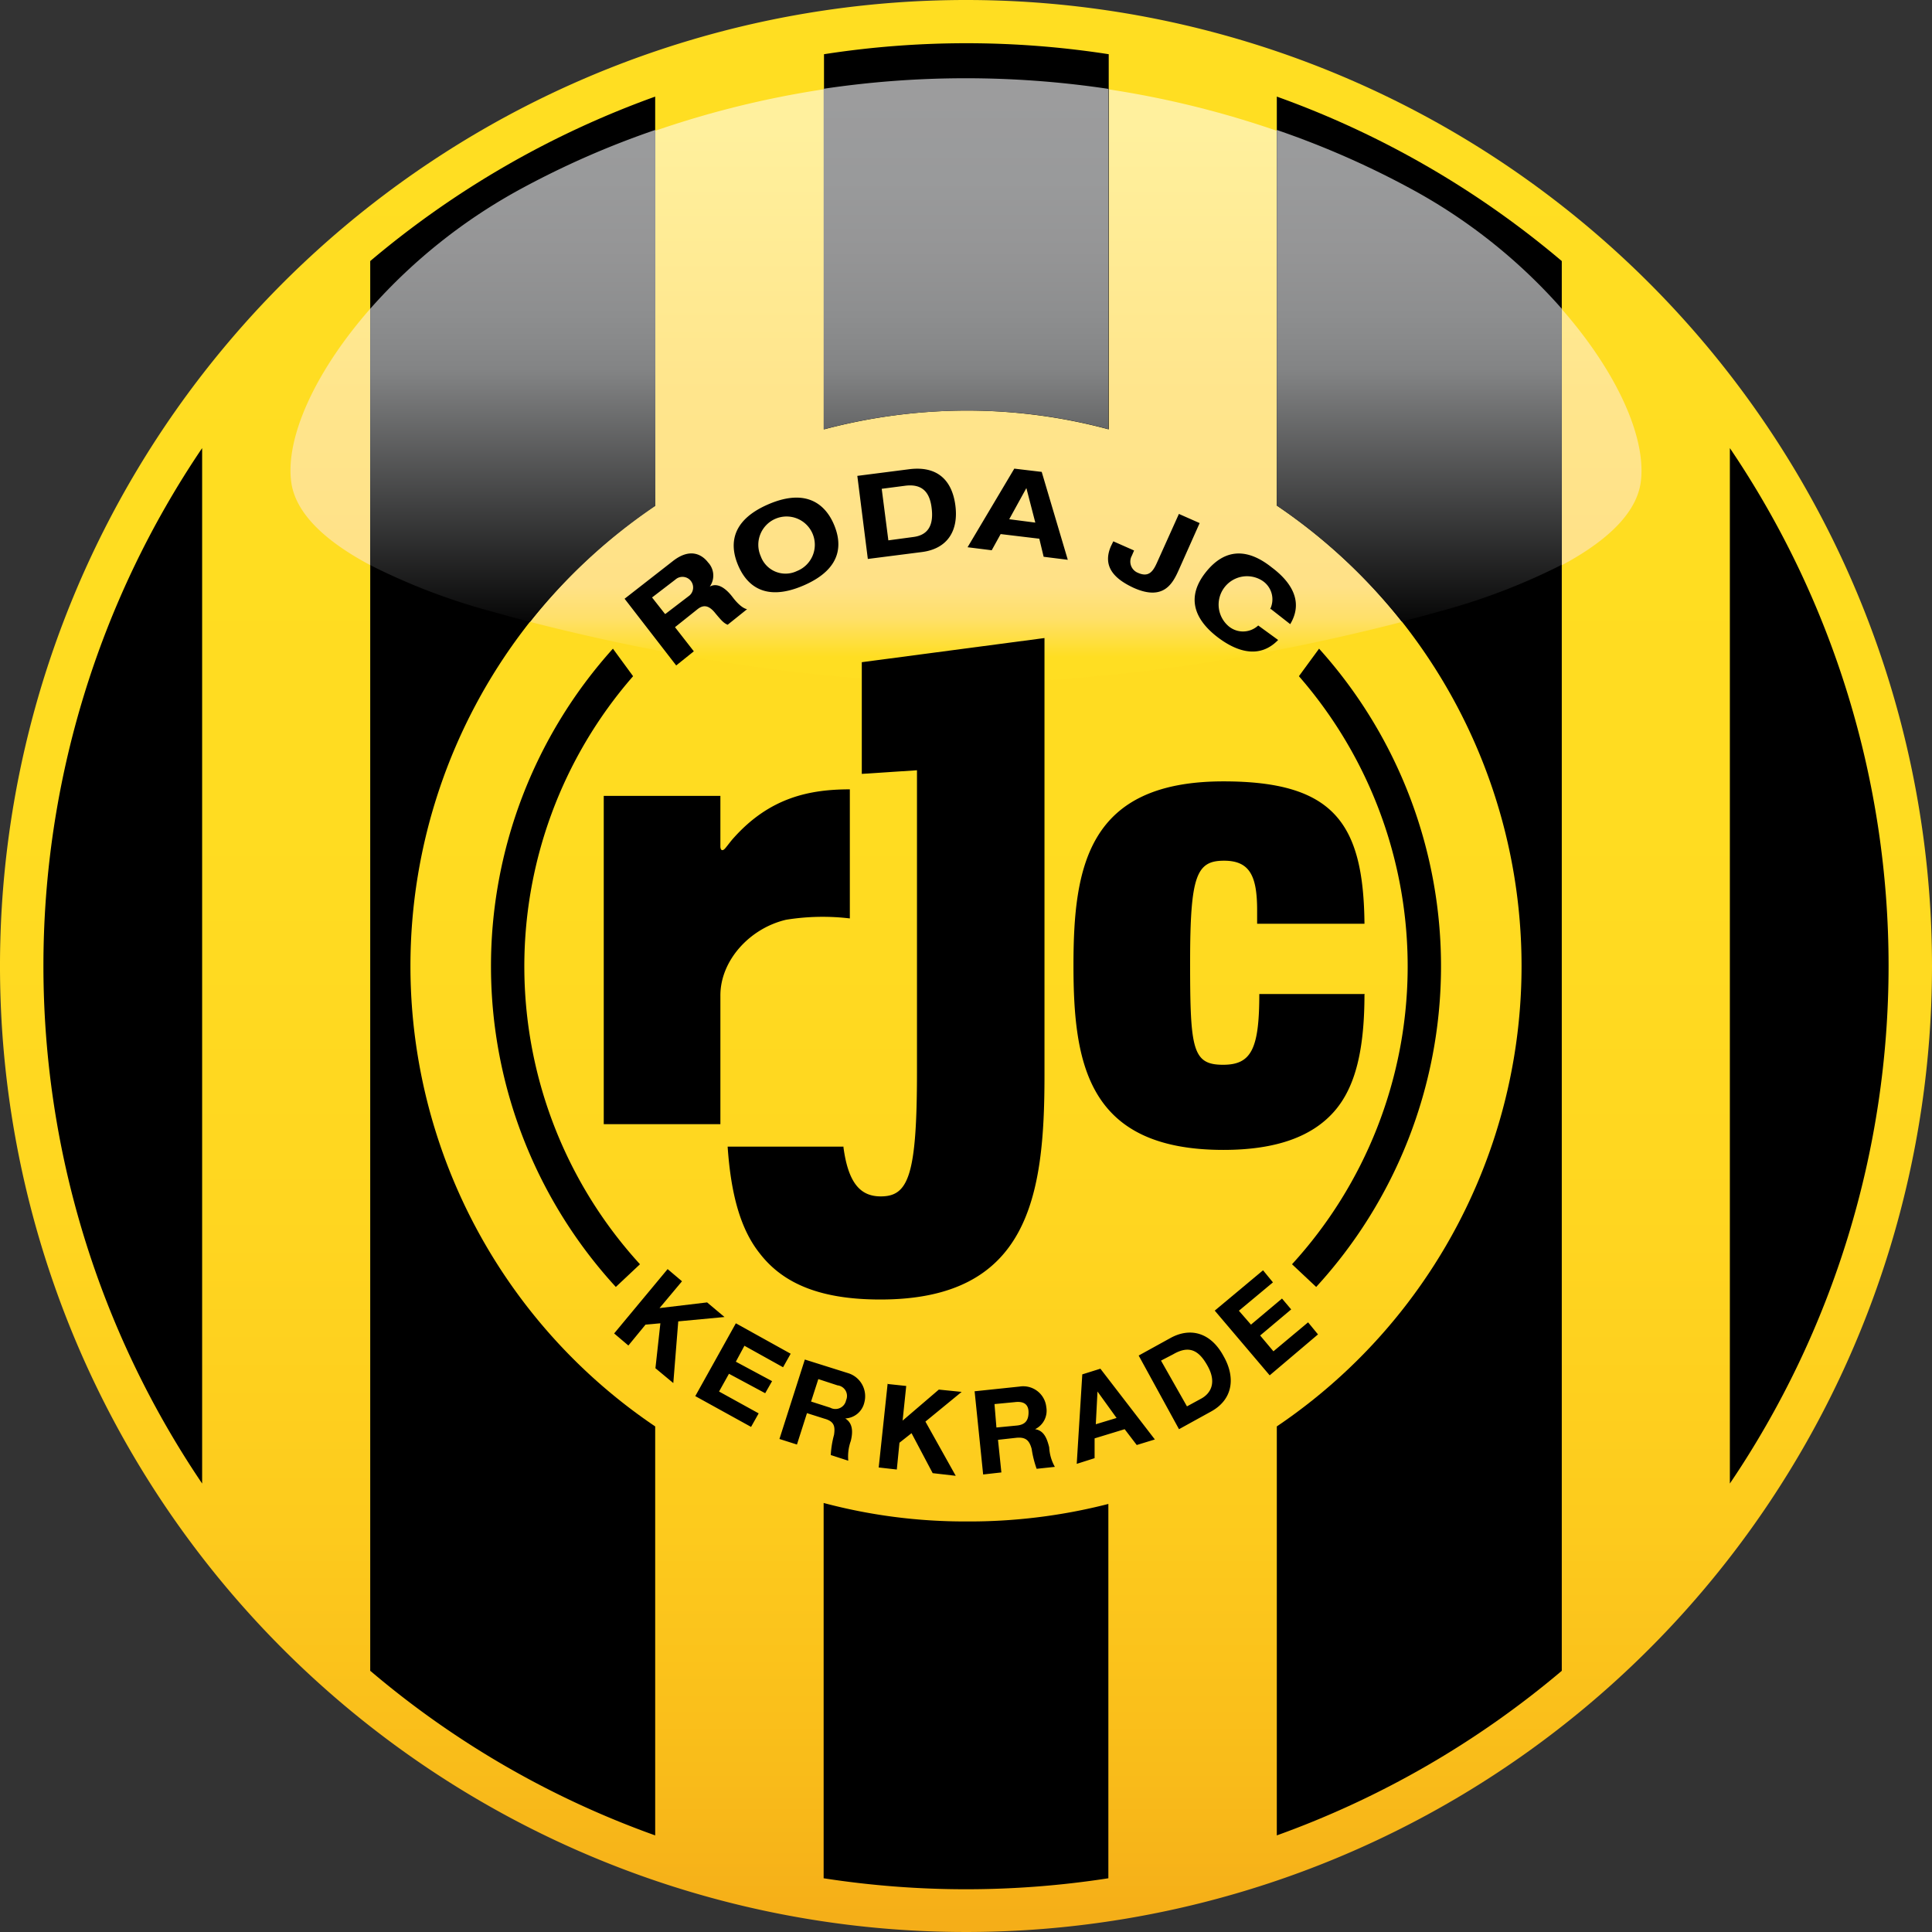
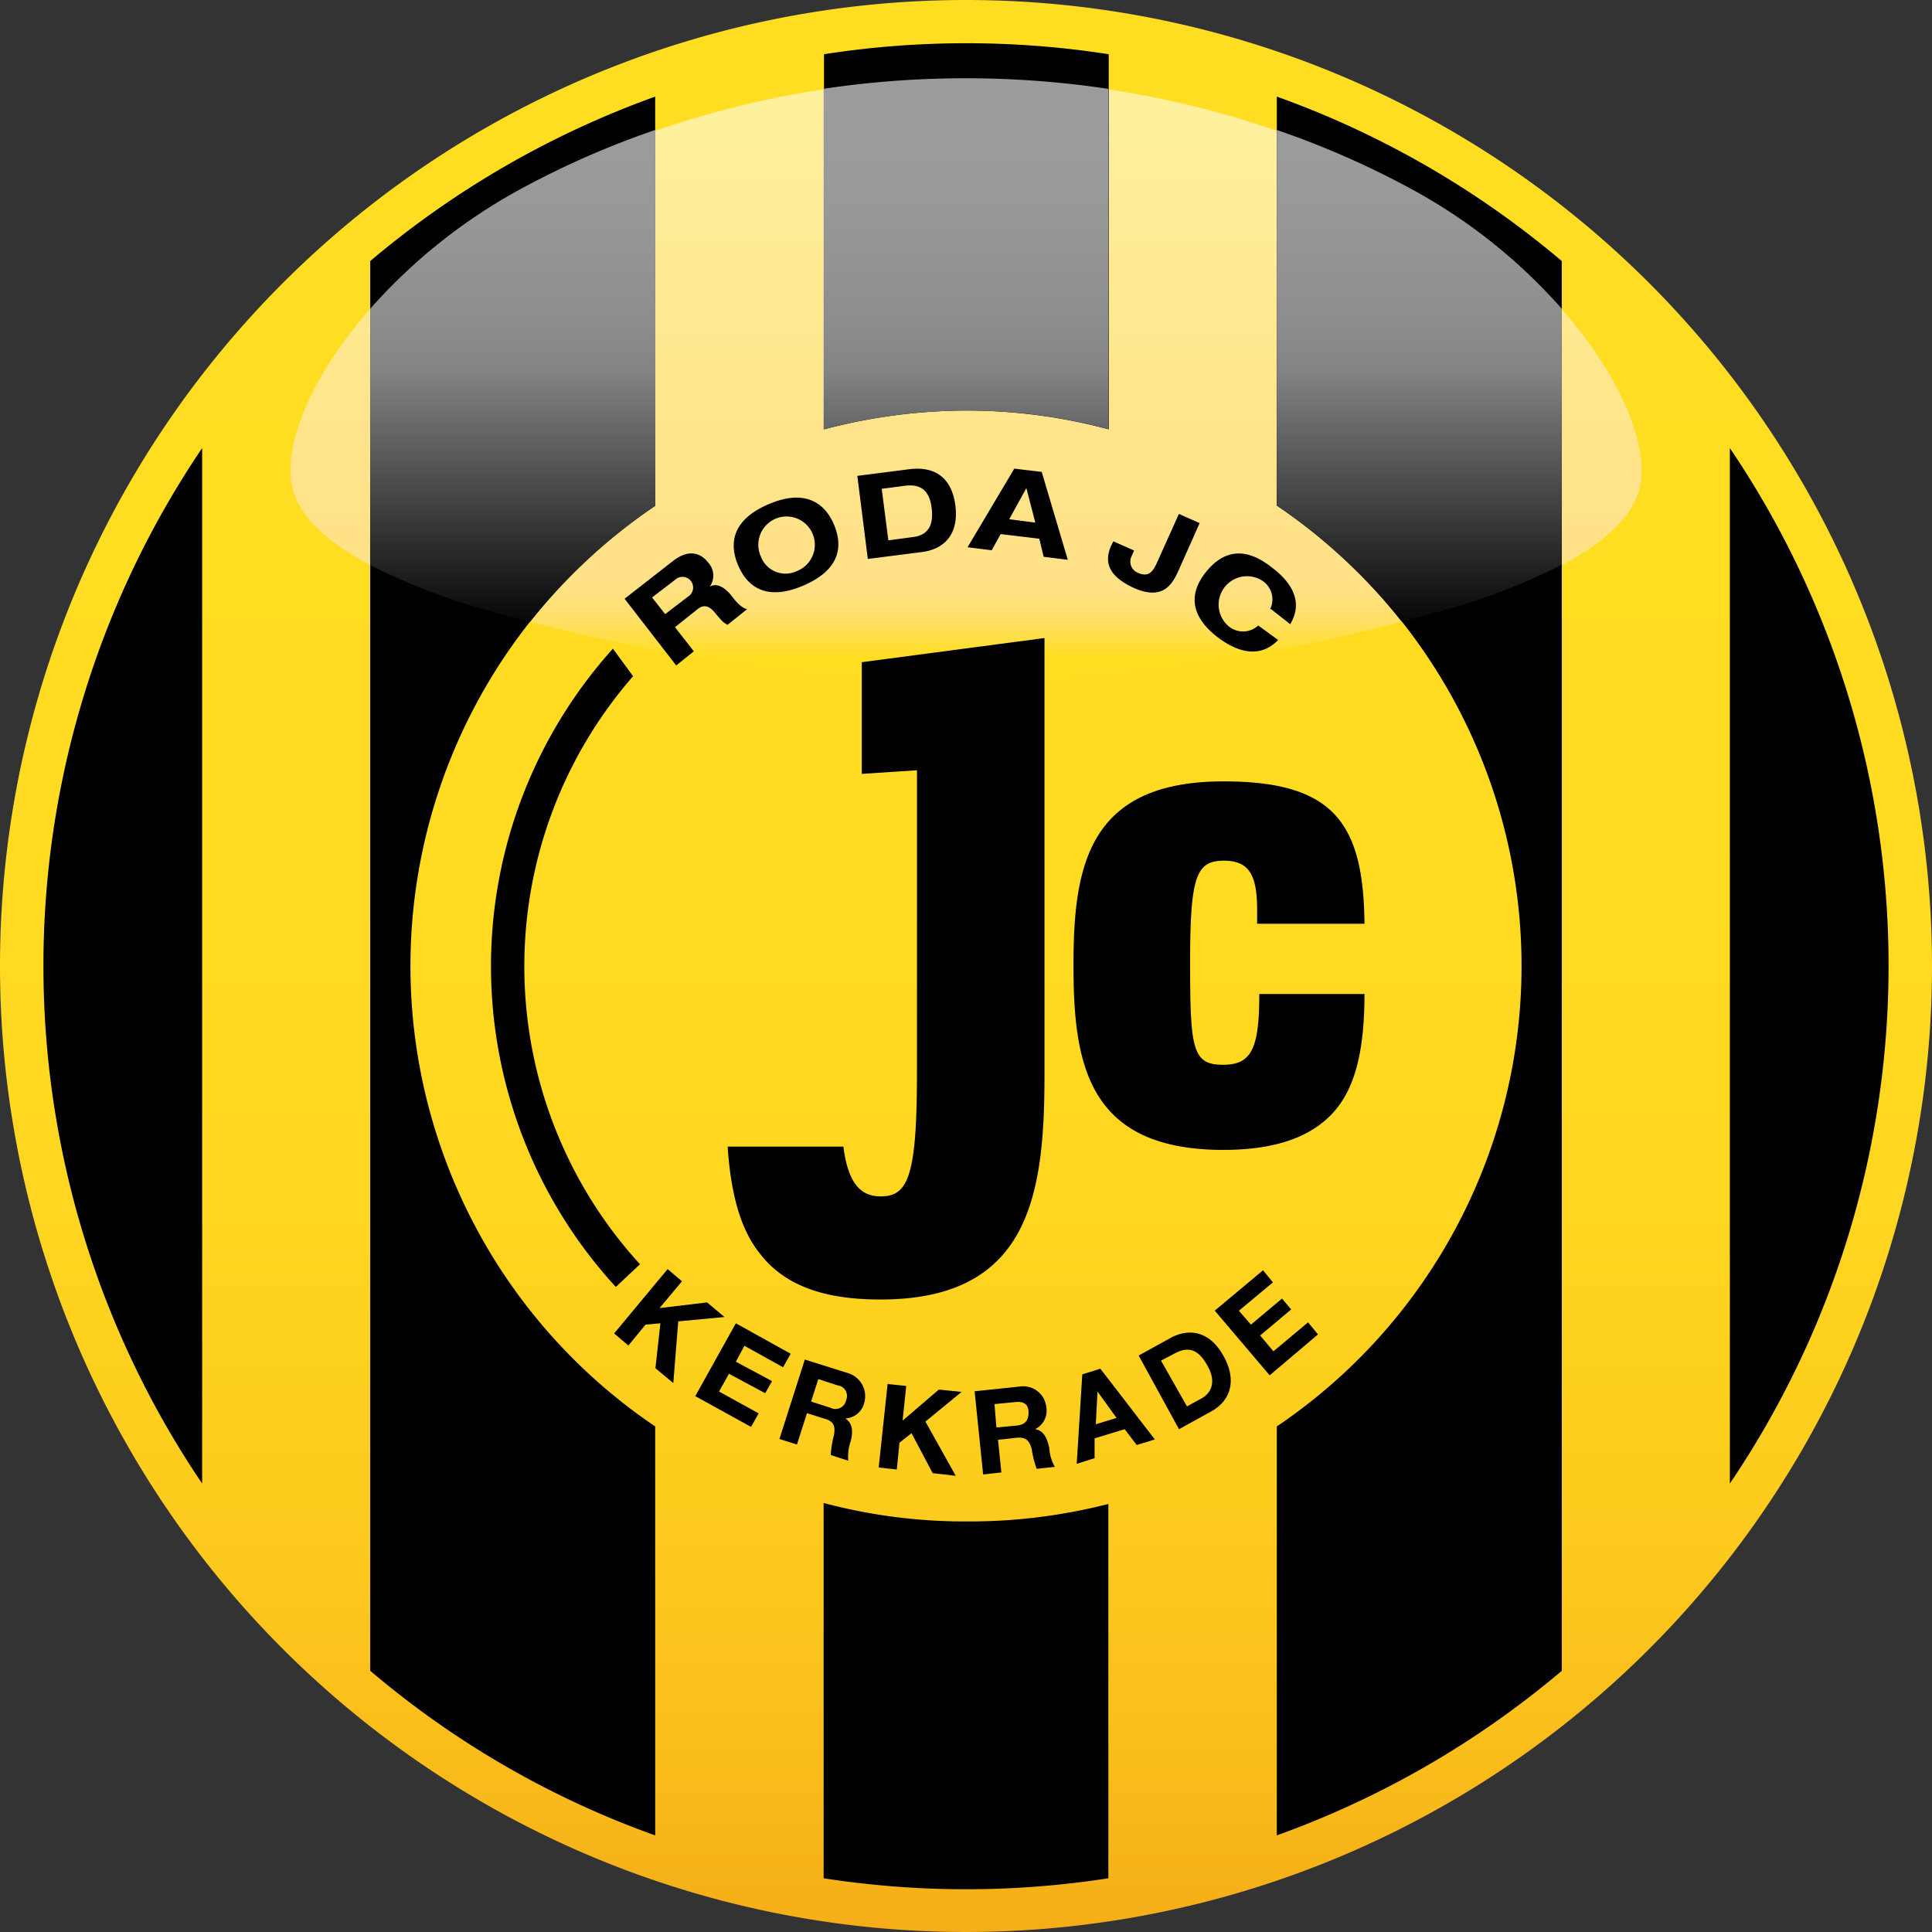
<svg xmlns="http://www.w3.org/2000/svg" id="Layer_1" data-name="Layer 1" viewBox="0 0 160 160">
  <rect x="0" y="0" width="160" height="160" fill="#333333" stroke="none" />
  <defs>
    <style>.cls-1{fill:url(#linear-gradient);}.cls-2{fill:url(#linear-gradient-2);}.cls-3{fill:url(#linear-gradient-3);}</style>
    <linearGradient id="linear-gradient" x1="72.34" y1="-510.83" x2="72.34" y2="-473.39" gradientTransform="translate(-229.15 2182.38) scale(4.27)" gradientUnits="userSpaceOnUse">
      <stop offset="0" stop-color="#ffde22" />
      <stop offset="0.42" stop-color="#ffdc21" />
      <stop offset="0.62" stop-color="#ffd620" />
      <stop offset="0.78" stop-color="#fdcb1d" />
      <stop offset="0.91" stop-color="#f9bc1a" />
      <stop offset="0.99" stop-color="#f5ae18" />
    </linearGradient>
    <linearGradient id="linear-gradient-2" x1="72.34" y1="-498.04" x2="72.34" y2="-508.58" gradientTransform="translate(-229.15 2182.38) scale(4.27)" gradientUnits="userSpaceOnUse">
      <stop offset="0.03" stop-color="#ffde22" />
      <stop offset="0.1" stop-color="#ffe069" />
      <stop offset="0.16" stop-color="#ffe187" />
      <stop offset="0.51" stop-color="#ffe58c" />
      <stop offset="0.68" stop-color="#ffe991" />
      <stop offset="1" stop-color="#fff09d" />
    </linearGradient>
    <linearGradient id="linear-gradient-3" x1="72.34" y1="-509.2" x2="72.34" y2="-498.66" gradientTransform="translate(-229.15 2182.38) scale(4.27)" gradientUnits="userSpaceOnUse">
      <stop offset="0" stop-color="#9c9c9d" />
      <stop offset="0.15" stop-color="#999a9b" />
      <stop offset="0.28" stop-color="#959596" />
      <stop offset="0.4" stop-color="#8d8e8f" />
      <stop offset="0.5" stop-color="#838485" />
      <stop offset="0.99" />
    </linearGradient>
  </defs>
-   <path class="cls-1" d="M160,80A80,80,0,1,1,80,0,80,80,0,0,1,160,80Z" />
+   <path class="cls-1" d="M160,80A80,80,0,1,1,80,0,80,80,0,0,1,160,80" />
  <path class="cls-2" d="M80,56.53c13,0,27.21-2.51,39.36-5.9,3.66-1,15.7-4.71,16.52-10.7.84-6.29-7-17.8-19.15-24.34a78.83,78.83,0,0,0-73.46,0c-12.2,6.54-20,18.05-19.15,24.34.82,6,12.86,9.66,16.52,10.7C52.79,54,67,56.53,80,56.53Z" />
  <path d="M129.34,21.63V138.37A76.78,76.78,0,0,1,105.74,152V118.13a46,46,0,0,0,0-76.26h0V8h0a76.43,76.43,0,0,1,23.6,13.62ZM30.69,138.39A75.78,75.78,0,0,0,54.26,152V118.13a46,46,0,0,1,0-76.26h0V8h0a76.78,76.78,0,0,0-23.6,13.62l0,116.76ZM91.82,35.56V4.49a76.83,76.83,0,0,0-23.58,0h0V35.56h0A46.31,46.31,0,0,1,80,34,45.23,45.23,0,0,1,91.82,35.56Z" />
  <path d="M51.72,49.59l4-3.12c1.5-1.18,2.48-.47,2.92.11a1.58,1.58,0,0,1,.14,2v0c.74-.41,1.48.33,1.89.87.21.28.73.91,1.2,1l-1.61,1.29c-.33-.14-.52-.36-1-.93-.6-.77-1.07-.71-1.53-.33L55.9,51.94l1.56,2L56,55.11l-4.27-5.52Zm3.39,1.25,2-1.53A.87.87,0,1,0,55.93,48L54,49.48l1.07,1.36Zm8.53-9.08c3.42-1.47,4.85.33,5.42,1.67S70,47,66.54,48.49s-4.84-.33-5.41-1.67S60.2,43.24,63.64,41.76ZM66,47.29a2.34,2.34,0,1,0-3-1.23A2.18,2.18,0,0,0,66,47.29Zm5-7.88,4.29-.55c2.36-.3,3.56.93,3.83,3s-.63,3.59-2.79,3.86l-4.46.57L71,39.41Zm2.57,5.34,2.08-.28c1.23-.16,1.69-1,1.5-2.43-.16-1.29-.79-2-2.21-1.81l-1.92.25Zm12.47-.14-3.17-.38-.74,1.34-2-.25L84,38.81l2.27.27,2.16,7.28-2-.25-.36-1.5ZM85,40.42,83.58,43l2.16.28L85,40.42Zm12.63,2.14,1.72.76-1.72,3.86c-.49,1.09-1.23,2.63-3.75,1.5C92.42,48,91.24,47,92,45.24l.2-.41,1.72.76-.19.44a1,1,0,0,0,.49,1.4c.9.41,1.26-.09,1.59-.82l1.8-4Zm7.55,7.9a1.84,1.84,0,0,0-.66-2.38,2.35,2.35,0,0,0-2.84,3.72,1.85,1.85,0,0,0,2.52,0L105.85,53c-1.43,1.48-3.23,1.12-5-.22-2-1.53-2.6-3.36-1-5.38s3.48-2,5.47-.41c1.34,1,2.76,2.65,1.53,4.7l-1.61-1.26ZM55.3,105.11l1.18,1-1.86,2.22,3.94-.47L60,109.07l-3.83.36-.41,5.11-1.48-1.23.41-3.72-1.23.11-1.42,1.73-1.18-1,4.43-5.33Zm5.64,4.48,4.54,2.52-.63,1.12-3.2-1.78-.71,1.32,3,1.61-.57,1-3-1.61-.82,1.47,3.28,1.81-.63,1.12-4.62-2.55Zm5.71,3,3.56,1.12a2,2,0,0,1,1.37,2.44A1.7,1.7,0,0,1,70,117.47v0c.66.41.63,1.17.46,1.86a3.85,3.85,0,0,0-.21,1.64l-1.45-.47a8,8,0,0,1,.27-1.67c.11-.73,0-1.12-.79-1.34l-1.45-.46L66,119.63l-1.45-.46,2.1-6.57Zm.52,3.48,1.59.51a.9.9,0,0,0,1.31-.62.88.88,0,0,0-.71-1.23l-1.59-.52-.6,1.86Zm6.38-1.45,1.5.16-.3,2.87,3-2.57,1.89.19-3,2.46,2.51,4.49L77.24,122l-1.75-3.31-1,.79-.22,2.22-1.5-.17.74-6.94Zm7.16.6,3.72-.39a1.92,1.92,0,0,1,2.22,1.7,1.7,1.7,0,0,1-.93,1.83v0c.76.11,1,.82,1.17,1.5a3.66,3.66,0,0,0,.47,1.62l-1.51.16a8.54,8.54,0,0,1-.41-1.64c-.19-.71-.49-1-1.26-.93l-1.53.17.28,2.7-1.51.17-.71-6.92Zm1.81,3,1.66-.16c.69-.06,1-.39,1-1.1s-.46-.93-1.15-.84l-1.67.16Zm7.11-4.4,1.5-.47,4.51,5.86-1.5.46-1-1.31-2.49.76,0,1.64-1.48.47Zm1.12,4.13,1.72-.52-1.58-2.19h0Zm3.55-5.69,2.63-1.45c1.59-.88,3.31-.52,4.4,1.5,1,1.75.8,3.59-1.06,4.6l-2.63,1.45Zm4,4.21,1.21-.66c.76-.43,1.25-1.31.52-2.65s-1.54-1.78-2.88-1l-1,.52Zm2.3-7.93,4-3.34.82,1-2.82,2.35,1,1.15,2.57-2.16.76.9-2.57,2.16,1.1,1.31,2.87-2.4.82,1-4,3.39ZM113,82.3c0,4.54-.71,7.71-2.52,9.76s-4.76,3.17-9.16,3.17c-11.22,0-12.42-7.08-12.42-15.28s1.2-15.24,12.42-15.24c9.11,0,11.6,3.42,11.68,11.79v0h-8.89V75.38c0-2.87-.63-4.1-2.74-4.1-2.29,0-2.81,1.23-2.81,8.42s.19,8.48,2.73,8.48c2.33,0,3-1.29,3-5.86h8.65ZM51,106.58a39.29,39.29,0,0,1-.24-52.86L52.43,56A36.56,36.56,0,0,0,53,104.7l-2,1.88Z" />
-   <path d="M109,106.58a39.29,39.29,0,0,0,.24-52.86L107.57,56A36.56,36.56,0,0,1,107,104.7l2,1.88ZM50,66.27V93.1l9.66,0V82.43c0-2.87,2.41-5.55,5.44-6.26a19,19,0,0,1,5.28-.11V65.37c-3.34,0-6.62.68-9.6,4-.25.27-.46.57-.71.87s-.41.16-.41-.14V65.91H50V93.05" />
  <path d="M69.85,95c.41,3.09,1.48,4.08,3.09,4.08,2.27,0,3-1.67,3-10.29v-25l-4.57.3V54.84l15.13-2V89.08c0,10-1.31,18.54-13.59,18.54-4.82,0-8-1.23-10-3.83-1.59-2-2.38-4.89-2.65-8.83v0h9.6l0,0Zm-1.64,60.55a76.83,76.83,0,0,0,23.58,0h0v-31h0A46.36,46.36,0,0,1,80,126a45.32,45.32,0,0,1-11.79-1.53Zm75.05-32.62V37.11l0,0a76.5,76.5,0,0,1,0,85.75Zm-126.52,0V37.11l0,0a76.5,76.5,0,0,0,0,85.75Z" />
  <path class="cls-3" d="M30.66,46.77V25.57a45.86,45.86,0,0,1,12.61-10,72.41,72.41,0,0,1,11-4.81V41.9h0A46.27,46.27,0,0,0,43.9,51.5v0c-1.1-.28-2.19-.58-3.26-.88a52.16,52.16,0,0,1-10-3.83v0ZM68.21,7.38V35.56A46.36,46.36,0,0,1,80,34a44.9,44.9,0,0,1,11.79,1.54V7.36a79.75,79.75,0,0,0-23.63,0Zm37.53,3.42V41.87h0a46.5,46.5,0,0,1,10.34,9.6c1.1-.27,2.19-.57,3.26-.87a52.09,52.09,0,0,0,10-3.83V25.57a45.56,45.56,0,0,0-12.61-10,72.41,72.41,0,0,0-11-4.81Z" />
</svg>